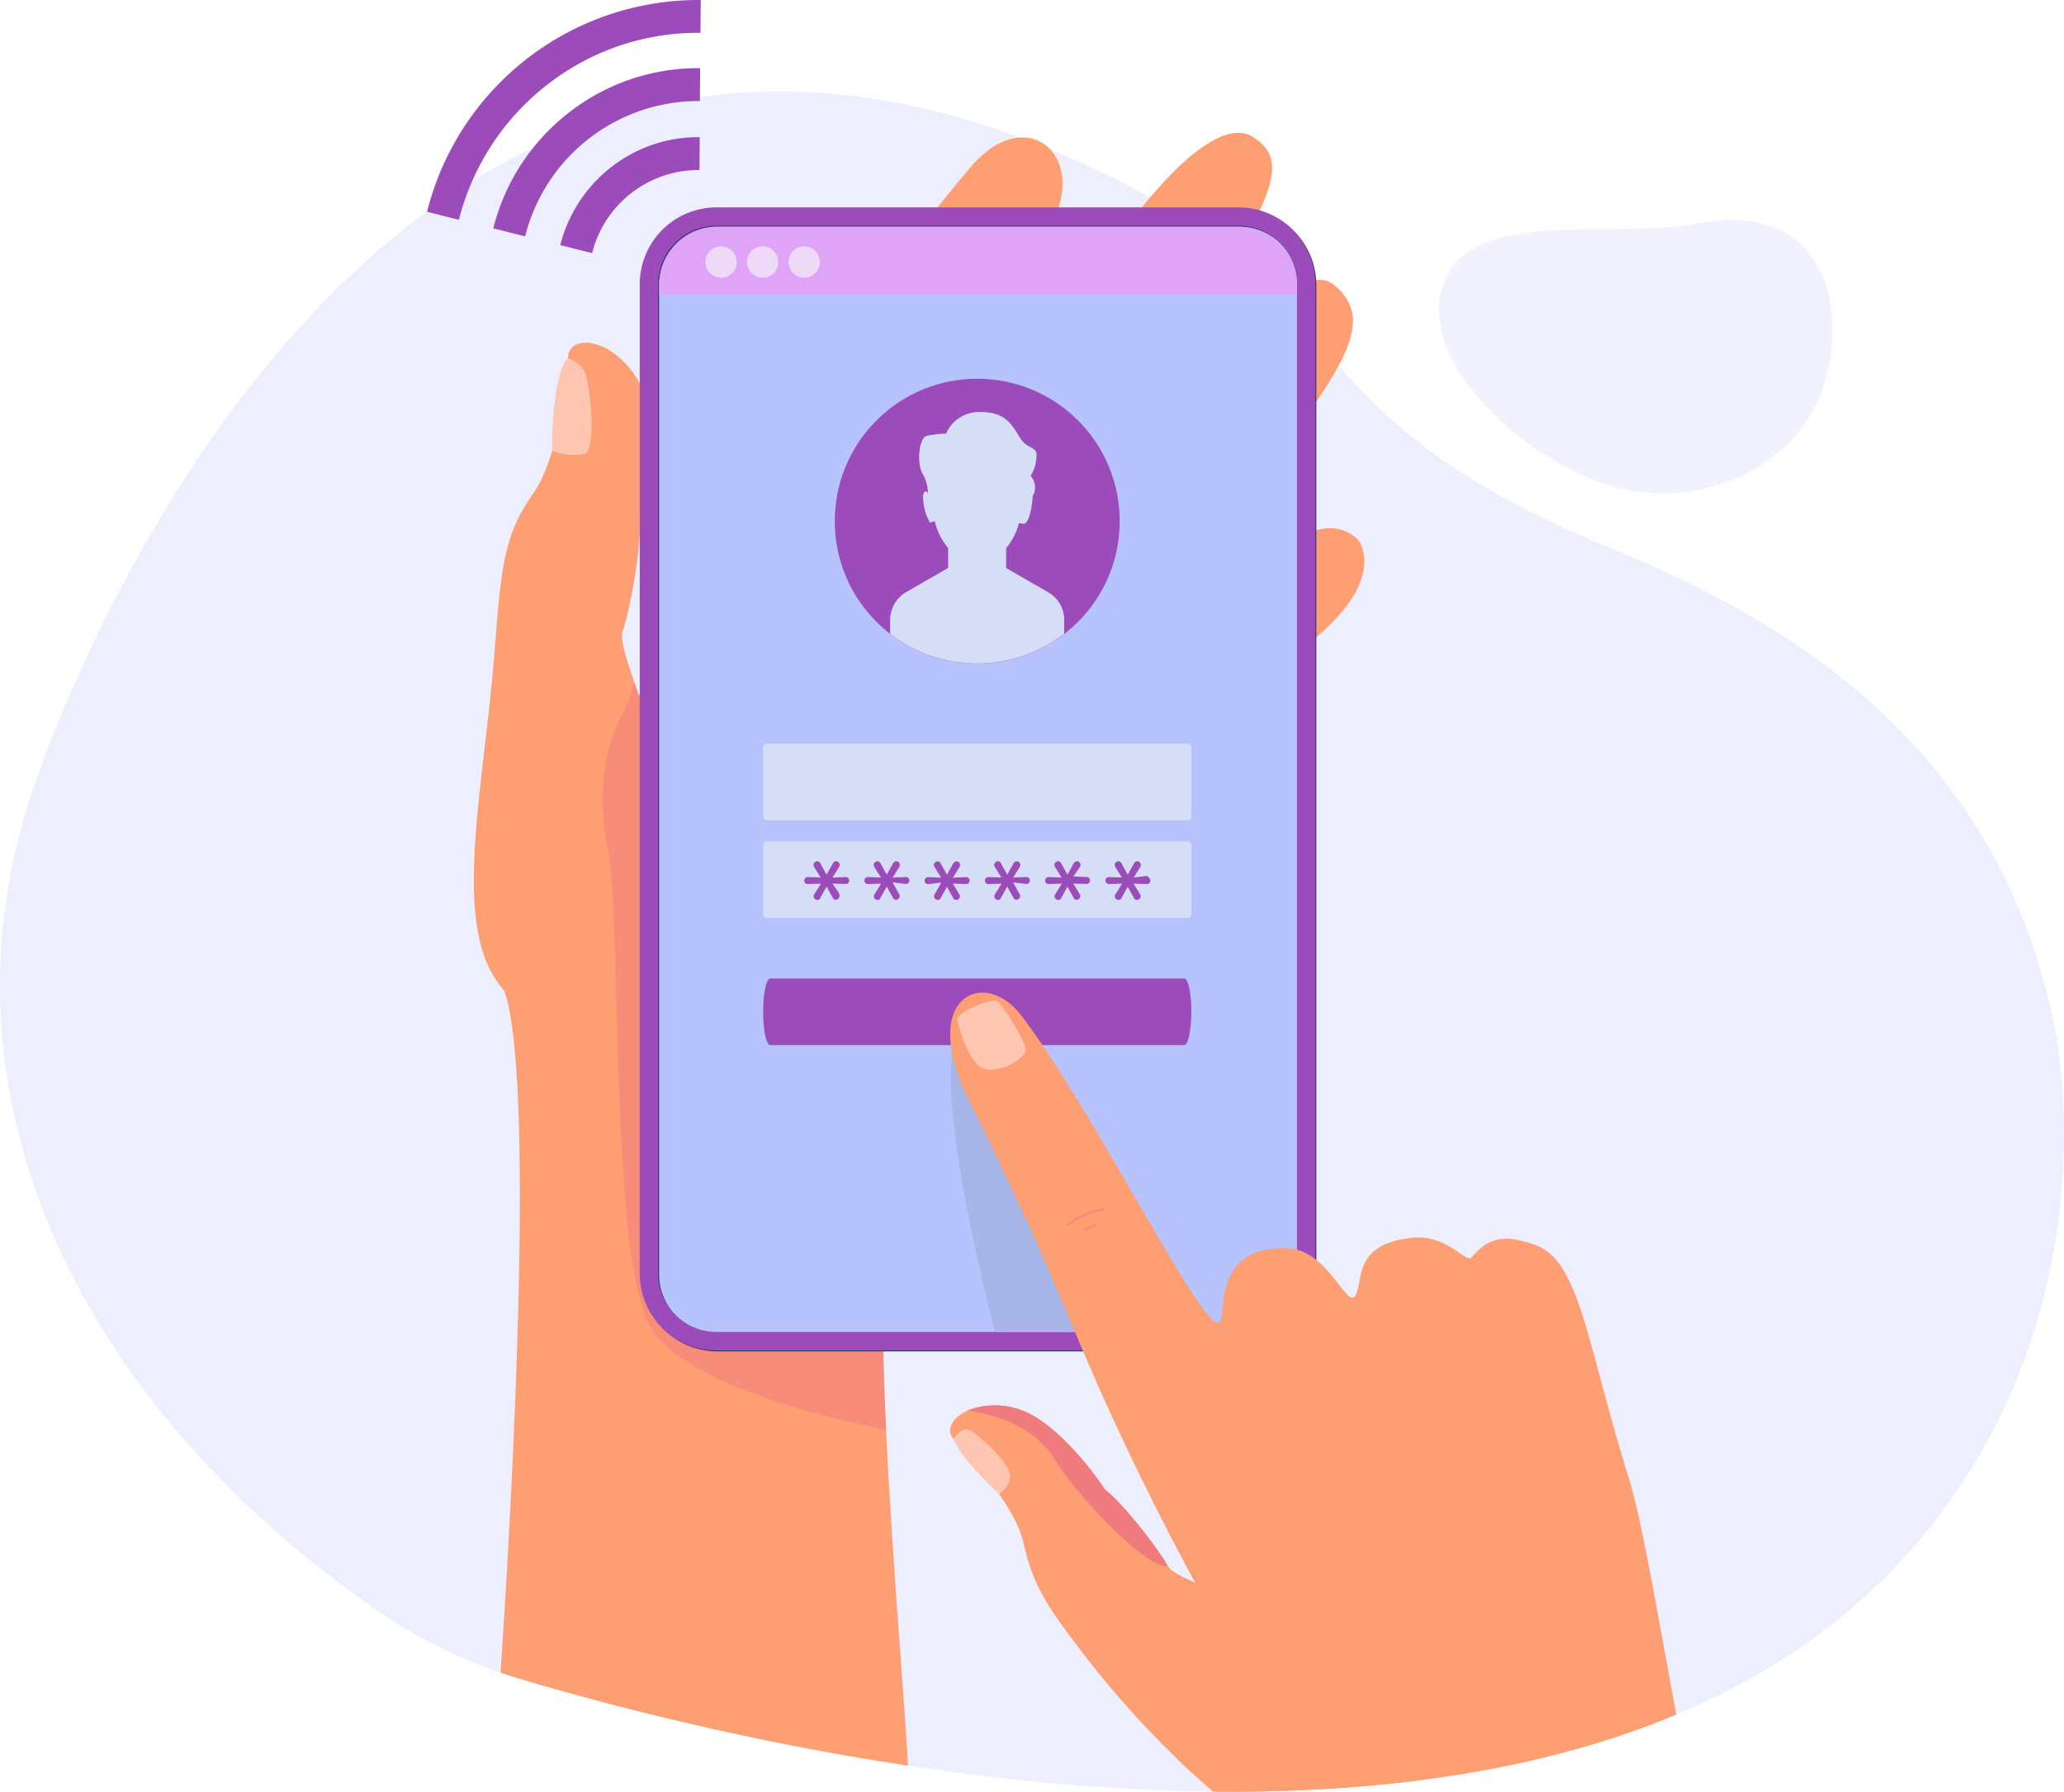
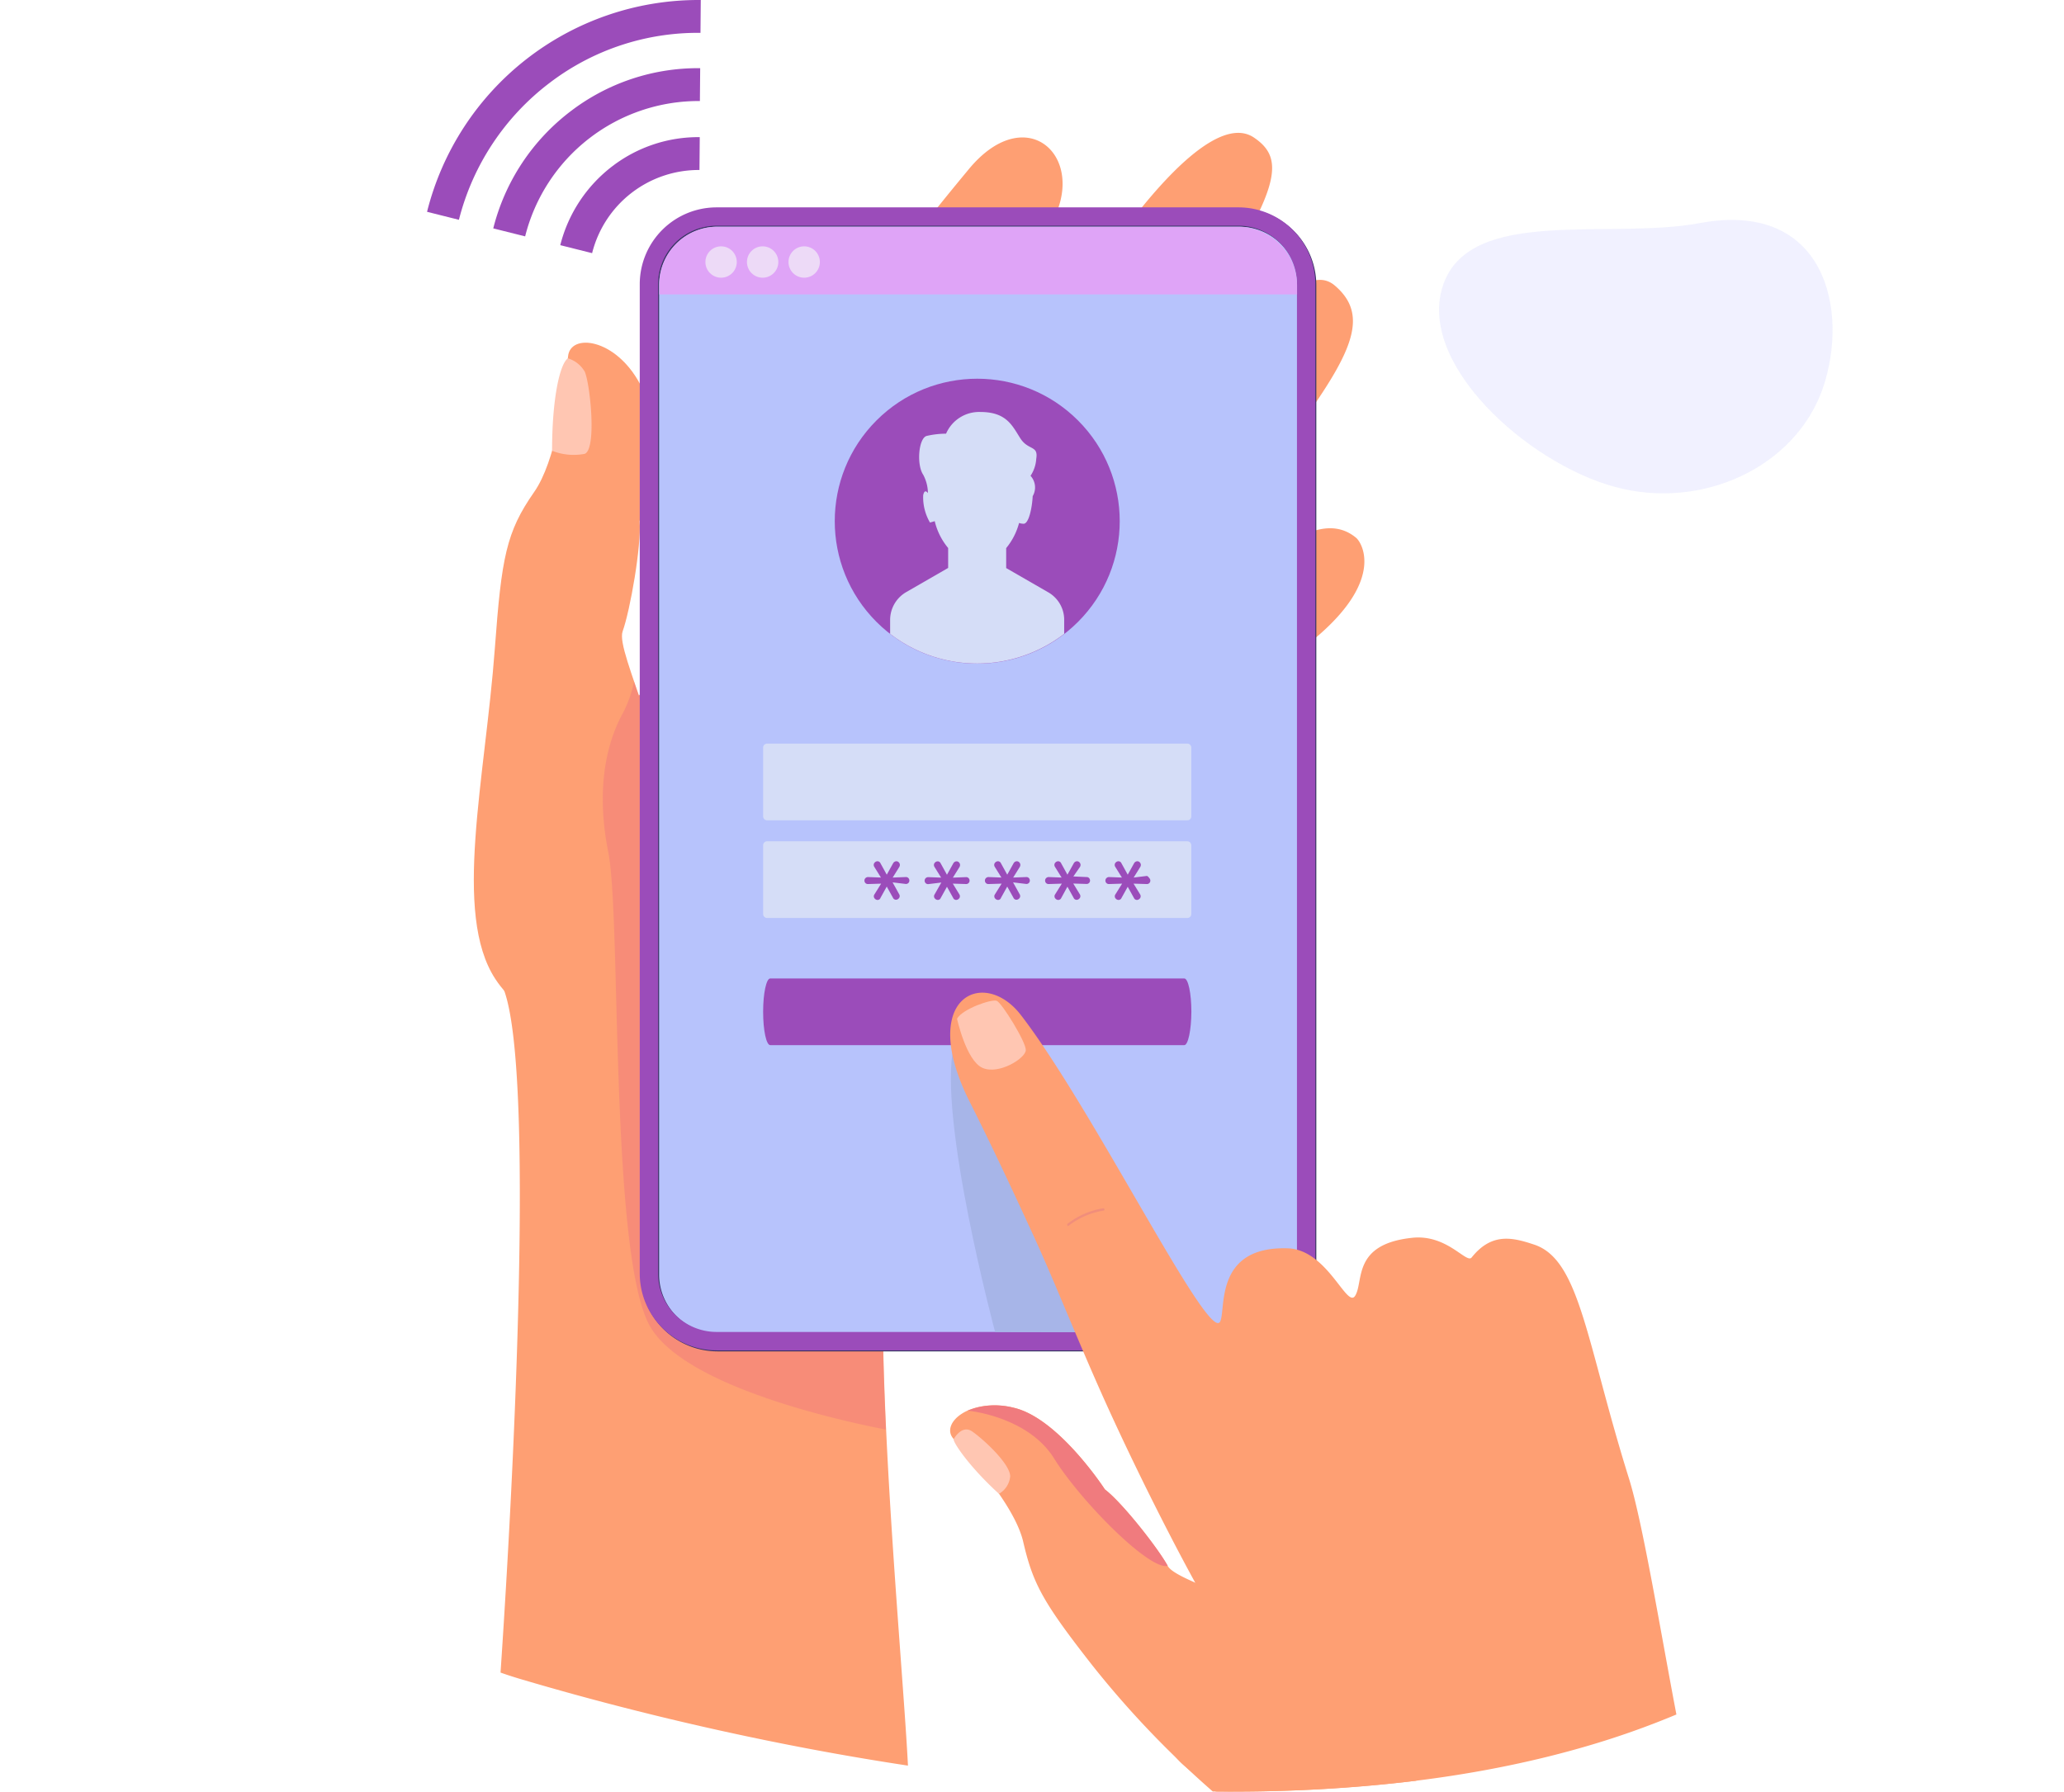
<svg xmlns="http://www.w3.org/2000/svg" width="240" height="208.375" viewBox="0 0 240 208.375">
  <g id="outils_site_mobile" transform="translate(-200.916 -81)">
    <g id="Calque_4" transform="translate(200.916 91.646)">
-       <path id="Tracé_3707" data-name="Tracé 3707" d="M434.738,325.14a69.13,69.13,0,0,1-18.668,25.173c-8.835,7.492-19.345,12.6-30.7,15.926-36.968,10.82-83,2.719-109.907-3.993-5.461-1.365-10.131-2.673-13.78-3.752a59.392,59.392,0,0,1-17.268-8.3c-.023-.023-.057-.034-.08-.057-36.062-25.3-51.391-61.453-39.389-95.7.184-.539,35.546-109.3,119.384-73.374,36.808,15.765,23.269,29.166,64.069,45.929,19.069,7.837,44.312,21.812,51.242,54.787C442.1,293.541,441.278,310.373,434.738,325.14Z" transform="translate(-200.916 -173.788)" fill="#e1e2fe" opacity="0.6" />
      <g id="Groupe_1720" transform="translate(167.329 14.935)" opacity="0.47">
        <path id="Tracé_1365" d="M956.4,323.567c-3.19,9.122-14.032,14.216-24.233,11.416s-23.074-14.422-19.884-23.533,19.379-5.163,29.843-7.137C956.717,301.629,959.528,314.5,956.4,323.567Z" transform="translate(-911.784 -303.953)" fill="#e1e2fe" />
      </g>
    </g>
    <g id="Calque_3" transform="translate(208.522 81)">
      <g id="Groupe_3116" data-name="Groupe 3116" transform="translate(0 0)">
        <g id="Groupe_3099" data-name="Groupe 3099" transform="translate(47.49 15.452)">
          <path id="Tracé_3744" data-name="Tracé 3744" d="M797.075,262.773c-8.3-6.942-24.037,20.733-29.9,20.779-3.1.023,6.758-10.923,14.285-21.421,12.323-17.176,18.886-23.808,13.126-28.707-4.75-4.039-13.378,11.6-20.618,19.861-7.687,8.777-16.476,20.779-18.3,20.217s8.938-16.3,17.681-28.948c14.732-21.307,16.1-25.437,11.852-28.329-5.393-3.66-16.5,11.623-22.4,21.938-7.01,12.277-16.889,22.511-18.473,22.523-2.949.011,12.587-22.339,17.956-35.867,2.8-7.056-3.924-12.552-10.235-4.945-3.786,4.567-8.181,10.028-11.806,15.272-3.775,5.461-8.869,9.5-11.313,17.692a74.867,74.867,0,0,1-17.142,30.394c-8.078,8.479-15.34,11.531-15.34,11.531.241,12.323-1.4,12.449,1.56,20.664,3.465,9.626,1.2,55.418-.425,79.318.849.3,1.71.574,2.57.826,3.649,1.079,8.318,2.387,13.78,3.752,8.674,2.169,19.333,4.475,31.025,6.242-.723-14.537-5.611-63.45-.906-70,2.983-4.153,14.273-.677,21.9-35.764,2.513-11.543,19.735-19.551,26.86-25.793C800.322,267.431,797.706,263.289,797.075,262.773Z" transform="translate(-694.477 -215.67)" fill="#fe9f73" />
          <g id="Groupe_3094" data-name="Groupe 3094" transform="translate(42.177 95.683)" opacity="0.5">
            <g id="Groupe_3093" data-name="Groupe 3093">
              <path id="Tracé_3745" data-name="Tracé 3745" d="M1048.7,1061.28c6.678-1.744,21.892-1.033,21.892-1.033h0a59.3,59.3,0,0,0,3.66-8.525l-3.947-2.123Z" transform="translate(-1048.7 -1049.6)" fill="#f18e7b" />
            </g>
          </g>
          <g id="Groupe_3097" data-name="Groupe 3097" transform="translate(45.694 116.164)">
            <g id="Groupe_3096" data-name="Groupe 3096">
              <g id="Groupe_3095" data-name="Groupe 3095">
                <path id="Tracé_3746" data-name="Tracé 3746" d="M1088.925,1228.4a20.153,20.153,0,0,1-9.42,2.432.161.161,0,0,1,0-.321,19.781,19.781,0,0,0,9.259-2.387c.172-.1.344.184.161.275Z" transform="translate(-1079.35 -1228.107)" fill="#f18e7b" />
              </g>
            </g>
          </g>
          <g id="Groupe_3098" data-name="Groupe 3098" transform="translate(0 24.405)">
            <path id="Tracé_3747" data-name="Tracé 3747" d="M683.594,502.362c-4.957-7.6-1.17-23.246-.046-38.426.78-10.579,1.32-13.539,4.567-18.186,2.49-3.557,3.6-11.233,3.924-15.547.011-.161.023-.241.023-.241.264-2.708,5.473-2.134,8.341,3.167s-.023,16.006-.023,16.006c.229,2.857-1.1,10.384-1.973,12.816s5.932,14.583,6.965,29.258S690.226,512.516,683.594,502.362Z" transform="translate(-681.105 -428.377)" fill="#fe9f73" />
          </g>
        </g>
        <path id="Tracé_3748" data-name="Tracé 3748" d="M844.413,820.62l-.023-.034-.149-.31L818.07,764.8c-.677.861-1.365,1.687-2.054,2.467-.2-.574-.39-1.113-.562-1.629a14.33,14.33,0,0,1-1.3,3.649.251.251,0,0,1-.034.057c-1.755,3.2-3.178,8.513-1.664,16.1.562,2.823.734,9.982.952,18.3.39,14.124.941,31.576,3.878,36.808,3.912,6.965,21.766,10.946,27.457,12.059-.574-12.3-.643-23.751.757-28.845Z" transform="translate(-749.331 -686.343)" fill="#f07b7e" opacity="0.5" />
        <g id="Groupe_3100" data-name="Groupe 3100" transform="translate(56.588 41.673)">
          <path id="Tracé_3749" data-name="Tracé 3749" d="M764.209,455.307a6.8,6.8,0,0,1-3.809-.356c0-6.058.895-10.074,1.836-10.751a3.39,3.39,0,0,1,1.974,1.572C764.84,447.286,765.6,454.71,764.209,455.307Z" transform="translate(-760.4 -444.2)" fill="#ffc6b2" />
        </g>
        <g id="Groupe_3101" data-name="Groupe 3101" transform="translate(67.97 25.3)">
          <path id="Tracé_3750" data-name="Tracé 3750" d="M928.3,432.3H867.31a7.712,7.712,0,0,1-7.71-7.71V309.21a7.712,7.712,0,0,1,7.71-7.71h61.006a7.712,7.712,0,0,1,7.71,7.71V424.59A7.722,7.722,0,0,1,928.3,432.3Z" transform="translate(-859.6 -301.5)" fill="#b7c3fc" />
        </g>
        <g id="Groupe_3103" data-name="Groupe 3103" transform="translate(66.903 24.233)">
          <g id="Groupe_3102" data-name="Groupe 3102">
            <path id="Tracé_3751" data-name="Tracé 3751" d="M919.923,425.135h-60.7a8.937,8.937,0,0,1-8.927-8.927V301.127a8.937,8.937,0,0,1,8.927-8.927h60.7a8.937,8.937,0,0,1,8.927,8.927V416.208A8.937,8.937,0,0,1,919.923,425.135Zm-60.7-130.8a6.8,6.8,0,0,0-6.792,6.792V416.208A6.8,6.8,0,0,0,859.227,423h60.7a6.8,6.8,0,0,0,6.792-6.792V301.127a6.8,6.8,0,0,0-6.792-6.792Z" transform="translate(-850.3 -292.2)" fill="#383463" />
          </g>
        </g>
        <g id="Groupe_3105" data-name="Groupe 3105" transform="translate(66.788 24.118)">
          <g id="Groupe_3104" data-name="Groupe 3104" transform="translate(0)">
            <path id="Tracé_3752" data-name="Tracé 3752" d="M918.923,424.135h-60.7a8.937,8.937,0,0,1-8.927-8.927V300.127a8.937,8.937,0,0,1,8.927-8.927h60.7a8.937,8.937,0,0,1,8.927,8.927V415.2A8.939,8.939,0,0,1,918.923,424.135Zm-60.7-130.8a6.8,6.8,0,0,0-6.792,6.792V415.2a6.8,6.8,0,0,0,6.792,6.792h60.7a6.8,6.8,0,0,0,6.792-6.792V300.127a6.8,6.8,0,0,0-6.792-6.792Z" transform="translate(-849.3 -291.2)" fill="#9b4cba" />
          </g>
        </g>
        <g id="Groupe_3109" data-name="Groupe 3109" transform="translate(42.051)">
          <g id="Groupe_3106" data-name="Groupe 3106" transform="translate(15.49 15.948)">
            <path id="Tracé_3753" data-name="Tracé 3753" d="M772.406,233.491l-3.706-.929a16.687,16.687,0,0,1,6.1-9.213,16.455,16.455,0,0,1,10.12-3.35l-.034,3.821a12.777,12.777,0,0,0-12.483,9.672Z" transform="translate(-768.7 -219.997)" fill="#9b4cba" />
          </g>
          <g id="Groupe_3107" data-name="Groupe 3107" transform="translate(7.699 7.927)">
            <path id="Tracé_3754" data-name="Tracé 3754" d="M704.506,169.656l-3.706-.929a24.634,24.634,0,0,1,9.053-13.665,24.377,24.377,0,0,1,15.008-4.968l-.034,3.821a20.8,20.8,0,0,0-20.32,15.742Z" transform="translate(-700.8 -150.092)" fill="#9b4cba" />
          </g>
          <g id="Groupe_3108" data-name="Groupe 3108">
            <path id="Tracé_3755" data-name="Tracé 3755" d="M637.406,106.563l-3.706-.929A32.538,32.538,0,0,1,665.253,81h.275l-.034,3.821a28.4,28.4,0,0,0-17.509,5.794A28.881,28.881,0,0,0,637.406,106.563Z" transform="translate(-633.7 -81)" fill="#9b4cba" />
          </g>
        </g>
        <g id="Groupe_3114" data-name="Groupe 3114" transform="translate(69.037 26.367)">
          <g id="Groupe_3113" data-name="Groupe 3113" transform="translate(12.093 10.816)">
            <g id="Groupe_3110" data-name="Groupe 3110">
              <circle id="Ellipse_472" data-name="Ellipse 472" cx="16.568" cy="16.568" r="16.568" transform="translate(1.466 23.431) rotate(-45)" fill="#9b4cba" />
              <path id="Tracé_3756" data-name="Tracé 3756" d="M1023.27,1080.556H975.126c-.459,0-.826-1.733-.826-3.878h0c0-2.134.367-3.878.826-3.878h48.144c.459,0,.826,1.733.826,3.878h0C1024.084,1078.812,1023.717,1080.556,1023.27,1080.556Z" transform="translate(-974.3 -996.186)" fill="#9b4cba" />
              <path id="Tracé_3757" data-name="Tracé 3757" d="M1023.625,843.715H974.759a.46.46,0,0,1-.459-.459v-8a.46.46,0,0,1,.459-.459h48.867a.46.46,0,0,1,.459.459v8A.446.446,0,0,1,1023.625,843.715Z" transform="translate(-974.3 -785.494)" fill="#d5ddf7" />
              <path id="Tracé_3758" data-name="Tracé 3758" d="M1023.625,942.715H974.759a.46.46,0,0,1-.459-.459v-8a.46.46,0,0,1,.459-.459h48.867a.46.46,0,0,1,.459.459v8A.453.453,0,0,1,1023.625,942.715Z" transform="translate(-974.3 -873.135)" fill="#d5ddf7" />
            </g>
            <g id="Groupe_3112" data-name="Groupe 3112" transform="translate(4.785 10.732)">
              <path id="Tracé_3759" data-name="Tracé 3759" d="M1121.37,519.563l-4.876-2.811v-2.318a7.689,7.689,0,0,0,1.5-2.926,1.74,1.74,0,0,0,.528.092c.608,0,.987-1.87,1.056-3.213a2,2,0,0,0-.252-2.364,4,4,0,0,0,.665-1.985c.264-1.595-.929-.929-1.859-2.387s-1.595-3.052-4.647-3.052a4.19,4.19,0,0,0-3.981,2.524,10.113,10.113,0,0,0-2.26.264c-.929.264-1.193,3.316-.4,4.509a4.625,4.625,0,0,1,.551,2.134c-.206-.264-.436-.333-.551.252a5.827,5.827,0,0,0,.792,3.178l.551-.161a7.623,7.623,0,0,0,1.56,3.121v2.318l-4.876,2.811A3.739,3.739,0,0,0,1103,522.8V524.4a16.554,16.554,0,0,0,20.24,0V522.8A3.687,3.687,0,0,0,1121.37,519.563Z" transform="translate(-1093.018 -498.6)" fill="#d5ddf7" />
              <g id="Groupe_3111" data-name="Groupe 3111" transform="translate(0 52.251)">
-                 <path id="Tracé_3760" data-name="Tracé 3760" d="M1017.526,958.5a.437.437,0,0,1-.3-.126.386.386,0,0,1-.138-.3.378.378,0,0,1,.069-.218l.78-1.251-1.515.046a.394.394,0,0,1-.425-.4.4.4,0,0,1,.115-.287.424.424,0,0,1,.31-.126l1.492.057-.769-1.239a.414.414,0,0,1-.069-.229.386.386,0,0,1,.138-.3.437.437,0,0,1,.3-.126.381.381,0,0,1,.344.229l.734,1.331.734-1.319a.447.447,0,0,1,.379-.241.391.391,0,0,1,.287.126.437.437,0,0,1,.126.3.561.561,0,0,1-.057.218l-.78,1.251,1.515-.057a.383.383,0,0,1,.31.115.429.429,0,0,1,.115.287.394.394,0,0,1-.425.4l-1.526-.046.757,1.1a.935.935,0,0,1,.069.356.386.386,0,0,1-.138.3.437.437,0,0,1-.3.126.381.381,0,0,1-.344-.229l-.723-1.3-.723,1.3A.355.355,0,0,1,1017.526,958.5Z" transform="translate(-1016 -954)" fill="#9b4cba" />
                <path id="Tracé_3761" data-name="Tracé 3761" d="M1078.526,958.5a.417.417,0,0,1-.3-.126.386.386,0,0,1-.138-.3.378.378,0,0,1,.069-.218l.78-1.251-1.515.046a.394.394,0,0,1-.425-.4.4.4,0,0,1,.115-.287.424.424,0,0,1,.31-.126l1.492.057-.769-1.239a.414.414,0,0,1-.069-.229.386.386,0,0,1,.138-.3.437.437,0,0,1,.3-.126.381.381,0,0,1,.344.229l.734,1.331.734-1.319a.447.447,0,0,1,.379-.241.391.391,0,0,1,.287.126.437.437,0,0,1,.126.3.561.561,0,0,1-.057.218l-.78,1.251,1.515-.057a.383.383,0,0,1,.31.115.429.429,0,0,1,.115.287.394.394,0,0,1-.425.4l-1.526-.184.757,1.365a.414.414,0,0,1,.069.229.386.386,0,0,1-.138.3.437.437,0,0,1-.3.126.381.381,0,0,1-.344-.229l-.723-1.3-.723,1.3A.355.355,0,0,1,1078.526,958.5Z" transform="translate(-1070.001 -954)" fill="#9b4cba" />
                <path id="Tracé_3762" data-name="Tracé 3762" d="M1139.526,958.586a.437.437,0,0,1-.3-.126.386.386,0,0,1-.138-.3.378.378,0,0,1,.069-.218l.78-1.377-1.514.184a.394.394,0,0,1-.425-.4.4.4,0,0,1,.115-.287.424.424,0,0,1,.31-.126l1.492.057-.769-1.239a.414.414,0,0,1-.069-.229.386.386,0,0,1,.138-.3.437.437,0,0,1,.3-.126.381.381,0,0,1,.344.229l.734,1.331.734-1.319a.447.447,0,0,1,.379-.241.391.391,0,0,1,.287.126.437.437,0,0,1,.126.3.561.561,0,0,1-.057.218l-.78,1.251,1.515-.057a.383.383,0,0,1,.31.115.429.429,0,0,1,.115.287.394.394,0,0,1-.424.4l-1.526-.046.757,1.239a.414.414,0,0,1,.069.229.386.386,0,0,1-.138.3.437.437,0,0,1-.3.126.381.381,0,0,1-.344-.229l-.723-1.3-.723,1.3A.353.353,0,0,1,1139.526,958.586Z" transform="translate(-1124.002 -954.089)" fill="#9b4cba" />
                <path id="Tracé_3763" data-name="Tracé 3763" d="M1200.626,958.5a.437.437,0,0,1-.3-.126.386.386,0,0,1-.138-.3.378.378,0,0,1,.069-.218l.78-1.251-1.515.046a.394.394,0,0,1-.425-.4.4.4,0,0,1,.115-.287.424.424,0,0,1,.31-.126l1.492.057-.769-1.239a.414.414,0,0,1-.069-.229.386.386,0,0,1,.138-.3.437.437,0,0,1,.3-.126.381.381,0,0,1,.344.229l.734,1.331.734-1.319a.447.447,0,0,1,.379-.241.391.391,0,0,1,.287.126.437.437,0,0,1,.126.3.561.561,0,0,1-.057.218l-.78,1.251,1.515-.057a.383.383,0,0,1,.31.115.429.429,0,0,1,.115.287.394.394,0,0,1-.425.4l-1.526-.184.757,1.365a.414.414,0,0,1,.069.229.386.386,0,0,1-.138.3.437.437,0,0,1-.3.126.381.381,0,0,1-.344-.229l-.723-1.3-.723,1.3A.355.355,0,0,1,1200.626,958.5Z" transform="translate(-1178.092 -954)" fill="#9b4cba" />
                <path id="Tracé_3764" data-name="Tracé 3764" d="M1261.626,958.5a.437.437,0,0,1-.3-.126.386.386,0,0,1-.138-.3.378.378,0,0,1,.069-.218l.78-1.251-1.515.046a.394.394,0,0,1-.425-.4.4.4,0,0,1,.115-.287.424.424,0,0,1,.31-.126l1.492.057-.769-1.239a.414.414,0,0,1-.069-.229.386.386,0,0,1,.138-.3.437.437,0,0,1,.3-.126.381.381,0,0,1,.344.229l.734,1.331.734-1.319a.447.447,0,0,1,.379-.241.391.391,0,0,1,.287.126.437.437,0,0,1,.126.3.561.561,0,0,1-.057.218l-.78,1.124,1.515.069a.383.383,0,0,1,.31.115.429.429,0,0,1,.115.287.394.394,0,0,1-.425.4l-1.526-.046.757,1.239a.414.414,0,0,1,.069.229.386.386,0,0,1-.138.3.437.437,0,0,1-.3.126.381.381,0,0,1-.344-.229l-.723-1.3-.711,1.3A.383.383,0,0,1,1261.626,958.5Z" transform="translate(-1232.093 -954)" fill="#9b4cba" />
                <path id="Tracé_3765" data-name="Tracé 3765" d="M1322.726,958.5a.437.437,0,0,1-.3-.126.386.386,0,0,1-.138-.3.378.378,0,0,1,.069-.218l.78-1.251-1.515.046a.394.394,0,0,1-.424-.4.4.4,0,0,1,.115-.287.423.423,0,0,1,.31-.126l1.492.057-.769-1.239a.414.414,0,0,1-.069-.229.386.386,0,0,1,.138-.3.437.437,0,0,1,.3-.126.381.381,0,0,1,.344.229l.734,1.331.734-1.319a.447.447,0,0,1,.379-.241.391.391,0,0,1,.287.126.437.437,0,0,1,.126.3.561.561,0,0,1-.057.218l-.78,1.251,1.514-.184c.138,0,.241.172.31.252a.429.429,0,0,1,.115.287.394.394,0,0,1-.425.4l-1.526-.046.757,1.239a.414.414,0,0,1,.069.229.386.386,0,0,1-.138.3.437.437,0,0,1-.3.126.381.381,0,0,1-.344-.229l-.723-1.3-.723,1.3A.374.374,0,0,1,1322.726,958.5Z" transform="translate(-1286.182 -954)" fill="#9b4cba" />
              </g>
            </g>
          </g>
          <path id="Tracé_3766" data-name="Tracé 3766" d="M868.9,318.671h74.178v-1A6.87,6.87,0,0,0,936.2,310.8H875.624a6.713,6.713,0,0,0-6.712,6.712v1.159Z" transform="translate(-868.9 -310.8)" fill="#dfa4f7" />
          <circle id="Ellipse_473" data-name="Ellipse 473" cx="1.824" cy="1.824" r="1.824" transform="translate(5.381 2.283)" fill="#eddaf7" />
          <circle id="Ellipse_474" data-name="Ellipse 474" cx="1.824" cy="1.824" r="1.824" transform="translate(10.212 2.283)" fill="#eddaf7" />
          <circle id="Ellipse_475" data-name="Ellipse 475" cx="1.824" cy="1.824" r="1.824" transform="translate(15.042 2.283)" fill="#eddaf7" />
        </g>
        <g id="Groupe_3115" data-name="Groupe 3115" transform="translate(102.961 120.583)">
          <path id="Tracé_3767" data-name="Tracé 3767" d="M1169.707,1166.283s-6.7-25-4.807-33.251,17.291,33.274,17.291,33.274Z" transform="translate(-1164.563 -1131.948)" fill="#a7b5e8" />
        </g>
        <path id="Tracé_3768" data-name="Tracé 3768" d="M1242.816,1143.775c-4.991-15.948-5.7-25.449-11.026-27.216-2.49-.826-4.922-1.446-7.274,1.5-.6.746-2.846-2.708-6.873-2.295-7.079.723-5.634,5.129-6.678,6.758-.964,1.5-3.213-5.393-7.837-5.53-8.663-.275-7.125,7.274-7.871,8.548-1.388,2.375-14.859-24.944-23.165-35.695-4.337-5.611-12.036-2.019-5.955,10.074,2.49,4.945,4.842,9.971,7.332,15.375,2.593,5.634,4.9,11.611,8.158,18.9,3.924,8.754,8.835,18.369,11.875,23.7-3.935-.229-8.422,12.9-3.075,18.622a7.968,7.968,0,0,0,.62.6c1.308,1.113,2.547,2.134,3.717,3.052,14.652.126,29.488-1.285,43.1-5.266a97.374,97.374,0,0,0,10.464-3.694C1246.488,1161.571,1244.411,1148.881,1242.816,1143.775Z" transform="translate(-1061.003 -971.807)" fill="#fe9f73" />
        <path id="Tracé_3769" data-name="Tracé 3769" d="M1170.8,1097.351s1.056,4.865,2.949,5.714,5.014-1.1,5.048-2.054-2.788-5.5-3.373-5.737S1171.454,1096.2,1170.8,1097.351Z" transform="translate(-1067.124 -978.873)" fill="#ffc6b2" />
        <path id="Tracé_3770" data-name="Tracé 3770" d="M1212.579,1536.9c-8.169-6.345-17.865-9.569-20.263-10.774h0c-1.721-.757-2.868-1.377-3.167-1.939-1.09-2.019-5.278-7.355-7.3-8.892,0,0-5.347-8.25-10.556-9.489s-8.663,1.859-7.033,3.626c.011.011,6.953,7.056,8.089,11.956s2.283,7.022,8.078,14.422a111.4,111.4,0,0,0,13.964,14.618,178.6,178.6,0,0,0,23.659-1.251C1218.6,1545.088,1217.065,1540.372,1212.579,1536.9Z" transform="translate(-1060.977 -1342.072)" fill="#fe9f73" />
        <path id="Tracé_3771" data-name="Tracé 3771" d="M1173.928,1535.411a2.615,2.615,0,0,1-1.308,2.054c-3.534-3.213-5.393-6.081-5.266-6.356h0s.941-1.755,2.169-.884C1170.75,1531.074,1173.859,1533.9,1173.928,1535.411Z" transform="translate(-1064.067 -1363.73)" fill="#ffc6b2" />
        <path id="Tracé_3772" data-name="Tracé 3772" d="M1282.567,1307.808a8.961,8.961,0,0,1,4.062-1.755c.172-.023.1-.287-.069-.264a9.1,9.1,0,0,0-4.119,1.79c-.138.1-.011.344.126.229Z" transform="translate(-1165.902 -1165.259)" fill="#f18e7b" />
-         <path id="Tracé_3773" data-name="Tracé 3773" d="M1299.3,1322.46c.436-.149.86-.3,1.3-.459.161-.057.092-.321-.069-.264-.436.149-.86.3-1.3.459-.172.057-.1.321.069.264Z" transform="translate(-1180.73 -1179.371)" fill="#f18e7b" />
        <path id="Tracé_3774" data-name="Tracé 3774" d="M1204.857,1524.25c-2.1.574-10.143-7.55-13.206-12.483s-10.051-5.565-10.051-5.565a8.443,8.443,0,0,1,5.4-.321c5.2,1.239,10.556,9.489,10.556,9.489C1199.579,1516.9,1203.756,1522.242,1204.857,1524.25Z" transform="translate(-1076.684 -1342.139)" fill="#f07b7e" />
      </g>
    </g>
  </g>
</svg>